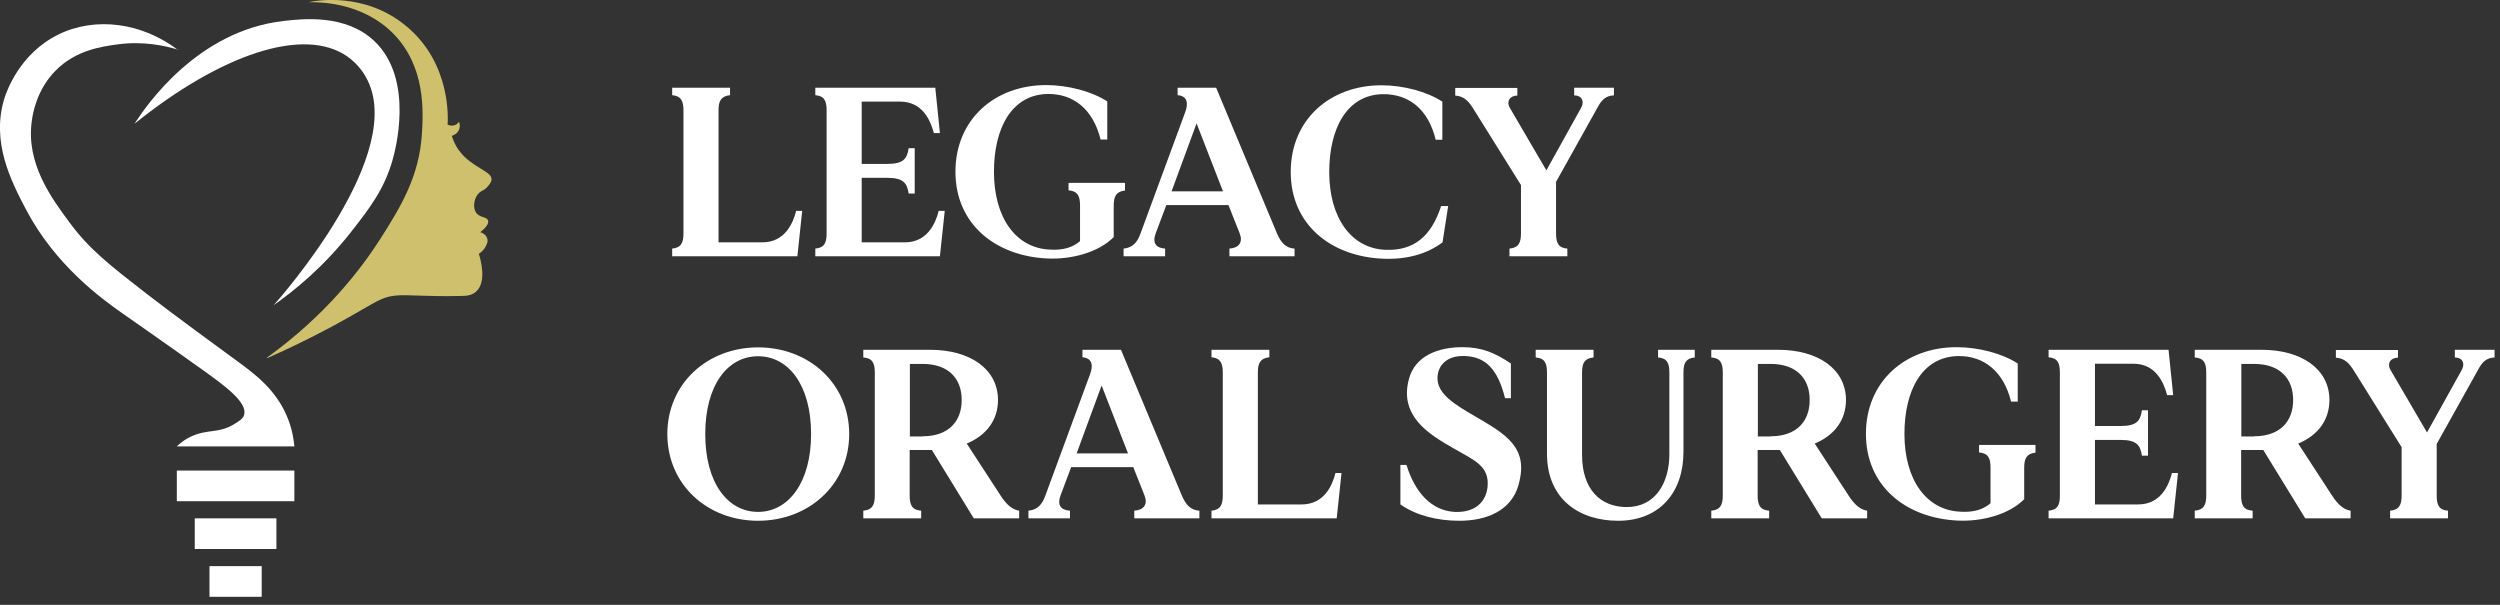
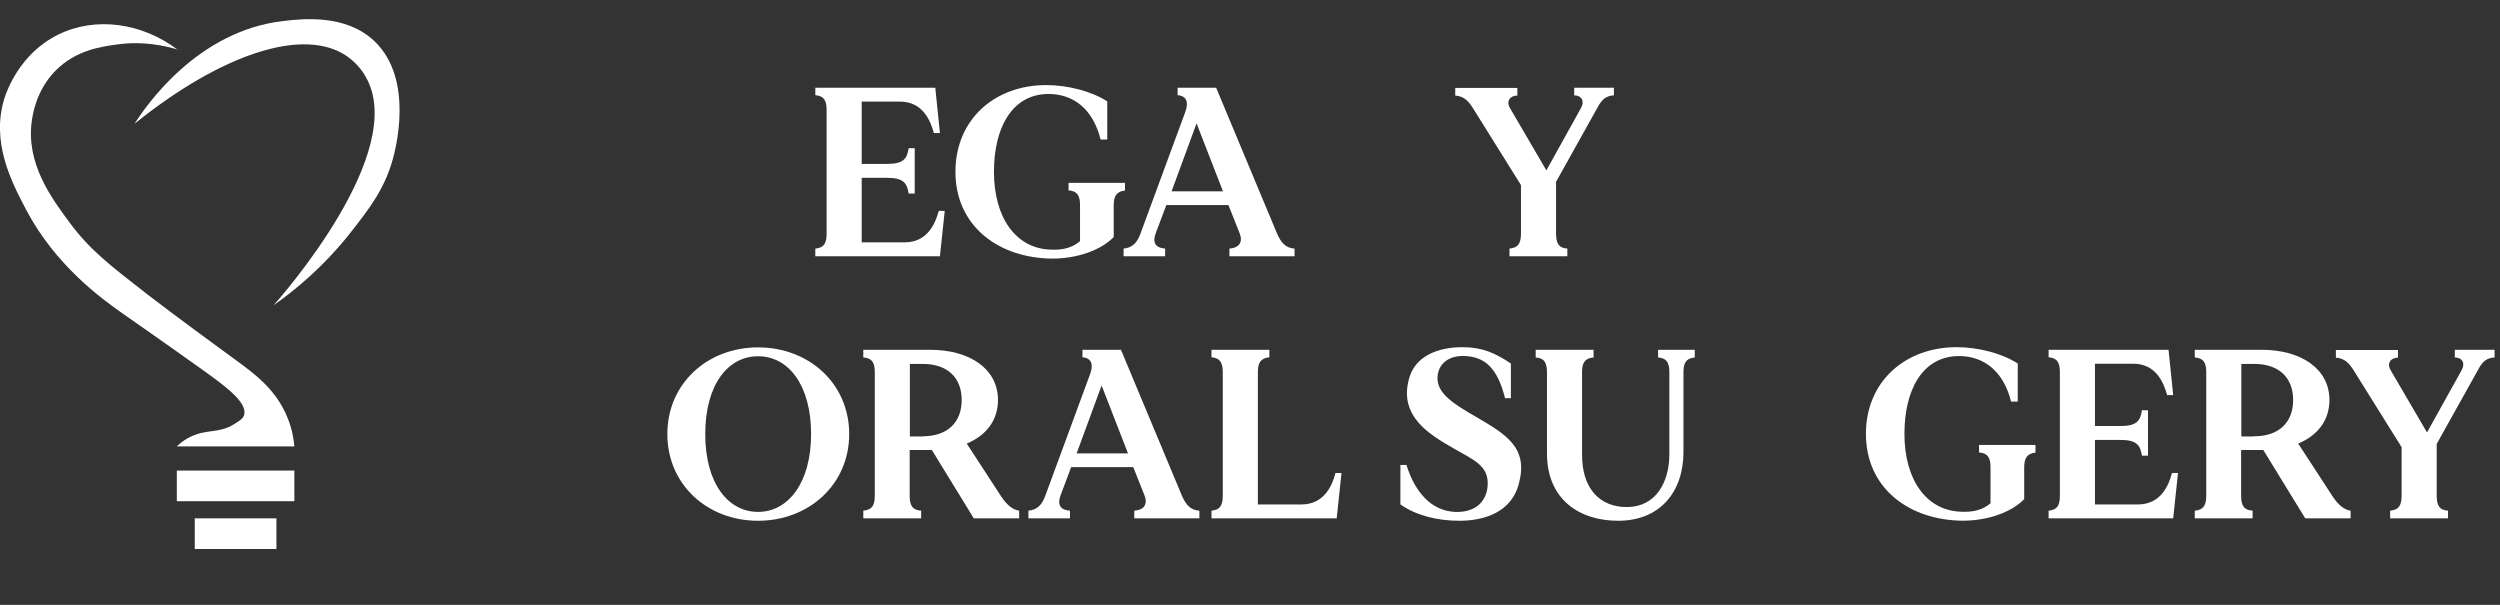
<svg xmlns="http://www.w3.org/2000/svg" width="124" height="30" viewBox="0 0 124 30" fill="none">
  <rect x="0" y="0" width="124" height="30" fill="#333333" stroke="none" />
  <g clip-path="url(#clip0_4109_2)">
-     <path d="M39.79 10.45L39.55 12.71H33.34V12.33C33.78 12.29 33.9 12.04 33.9 11.58V5.47C33.9 5.01 33.78 4.76 33.34 4.72V4.35H36.21V4.72C35.76 4.77 35.64 5.01 35.64 5.47V12.02H37.81C38.92 12.02 39.33 11.09 39.49 10.46H39.79V10.45Z" fill="white" />
    <path d="M46.86 10.45L46.62 12.71H40.44V12.33C40.89 12.29 41 12.04 41 11.58V5.47C41 5.01 40.89 4.76 40.44 4.72V4.35H46.39L46.62 6.6H46.32C46.15 5.97 45.76 5.04 44.64 5.04H42.74V8.13H44.01C44.83 8.13 44.99 7.86 45.07 7.35H45.37V9.6H45.07C44.99 9.1 44.83 8.82 44.01 8.82H42.74V12.02H44.88C45.99 12.02 46.4 11.09 46.56 10.46H46.86V10.45Z" fill="white" />
    <path d="M55.8 9.08V9.45C55.36 9.5 55.24 9.74 55.24 10.2V11.76C54.49 12.52 53.14 12.88 51.94 12.82C49.38 12.7 47.39 11.12 47.39 8.52C47.39 5.92 49.34 4.22 51.89 4.22C52.97 4.22 54.15 4.53 54.92 5.03V6.92H54.59C54.22 5.43 53.26 4.65 51.97 4.66C50.17 4.69 49.3 6.37 49.3 8.52C49.3 10.79 50.38 12.31 52.08 12.38C52.74 12.42 53.21 12.27 53.57 11.96V10.19C53.57 9.72 53.45 9.48 53 9.44V9.07H55.78L55.8 9.08Z" fill="white" />
    <path d="M64.21 12.33V12.71H60.98V12.33C61.45 12.3 61.66 12.02 61.49 11.58L60.93 10.17H57.85L57.32 11.58C57.15 12.05 57.33 12.3 57.79 12.33V12.71H55.73V12.33C56.17 12.29 56.41 12.03 56.57 11.58L58.78 5.58C58.96 5.12 58.89 4.76 58.41 4.72V4.35H60.32L63.34 11.58C63.53 12.02 63.76 12.3 64.2 12.33H64.21ZM60.66 9.49L59.35 6.12L58.11 9.49H60.67H60.66Z" fill="white" />
-     <path d="M71.83 10.22L71.55 12.02C70.8 12.59 69.77 12.89 68.56 12.83C66 12.71 64.02 11.13 64.02 8.53C64.02 5.93 65.97 4.23 68.52 4.23C69.6 4.23 70.77 4.54 71.54 5.04V6.93H71.21C70.85 5.44 69.9 4.66 68.59 4.67C66.8 4.7 65.93 6.38 65.93 8.53C65.93 10.8 67.02 12.32 68.71 12.39C70.12 12.45 70.99 11.73 71.48 10.22H71.81H71.83Z" fill="white" />
    <path d="M80.05 4.35V4.73C79.68 4.75 79.49 4.91 79.3 5.22L77.18 9.02V11.58C77.18 12.05 77.3 12.3 77.74 12.33V12.71H74.87V12.33C75.32 12.29 75.44 12.04 75.44 11.58V9.18L73.1 5.43C72.85 5.02 72.62 4.77 72.18 4.74V4.36H75.26V4.74C74.9 4.74 74.69 5.02 74.9 5.37L76.7 8.45L78.4 5.39C78.62 5.02 78.45 4.73 78.08 4.73V4.35H80.04H80.05Z" fill="white" />
    <path d="M42.12 21.53C42.12 24.03 40.12 25.83 37.6 25.83C35.08 25.83 33.1 24.03 33.1 21.53C33.1 19.03 35.08 17.23 37.6 17.23C40.12 17.23 42.12 19.02 42.12 21.53ZM40.23 21.53C40.23 19.1 39.11 17.67 37.6 17.67C36.09 17.67 34.98 19.1 34.98 21.53C34.98 23.96 36.1 25.39 37.6 25.39C39.1 25.39 40.23 23.94 40.23 21.53Z" fill="white" />
    <path d="M50.55 25.33V25.71H48.3L46.22 22.32H45.12V24.58C45.12 25.05 45.24 25.3 45.69 25.33V25.71H42.82V25.33C43.27 25.29 43.39 25.04 43.39 24.58V18.47C43.39 18.01 43.27 17.76 42.82 17.73V17.35H46.14C48.12 17.35 49.5 18.31 49.5 19.84C49.5 20.84 48.92 21.6 47.95 22L49.63 24.58C49.9 25 50.19 25.27 50.54 25.33H50.55ZM45.76 21.64C47.04 21.64 47.7 20.91 47.7 19.84C47.7 18.77 47.04 18.05 45.76 18.05H45.13V21.65H45.76V21.64Z" fill="white" />
    <path d="M59.49 25.33V25.71H56.26V25.33C56.73 25.3 56.94 25.02 56.77 24.58L56.21 23.17H53.13L52.6 24.58C52.43 25.05 52.61 25.3 53.07 25.33V25.71H51.01V25.33C51.45 25.29 51.69 25.03 51.85 24.58L54.06 18.58C54.24 18.12 54.17 17.76 53.69 17.72V17.35H55.6L58.62 24.58C58.81 25.02 59.04 25.3 59.48 25.33H59.49ZM55.95 22.49L54.64 19.12L53.4 22.49H55.96H55.95Z" fill="white" />
    <path d="M66.54 23.45L66.3 25.71H60.09V25.33C60.53 25.29 60.65 25.04 60.65 24.58V18.47C60.65 18.01 60.53 17.76 60.09 17.72V17.35H62.96V17.72C62.51 17.77 62.39 18.01 62.39 18.47V25.02H64.56C65.67 25.02 66.08 24.09 66.24 23.46H66.54V23.45Z" fill="white" />
    <path d="M75.33 24.02C74.97 25.35 73.71 25.83 72.38 25.83C71.3 25.83 70.24 25.57 69.46 25.02V23.06H69.76C70.19 24.44 71 25.32 72.14 25.39C73.15 25.44 73.69 24.91 73.78 24.18C73.9 23.11 73.12 22.83 72.1 22.24C70.89 21.55 69.39 20.65 69.88 18.81C70.18 17.65 71.33 17.22 72.54 17.22C73.5 17.22 74.15 17.5 74.94 18.03V19.75H74.65C74.28 18.27 73.66 17.71 72.69 17.66C71.77 17.61 71.33 18.12 71.3 18.7C71.26 19.52 72.11 20.04 73.2 20.67C74.69 21.54 75.83 22.2 75.33 24V24.02Z" fill="white" />
    <path d="M84.06 17.35V17.73C83.62 17.77 83.5 18.01 83.5 18.47V22.41C83.5 24.43 82.31 25.83 80.26 25.83C78.37 25.83 76.73 24.8 76.73 22.49V18.47C76.73 18.01 76.61 17.76 76.17 17.73V17.35H79.04V17.73C78.59 17.77 78.47 18.01 78.47 18.47V22.56C78.47 24.26 79.37 25.15 80.69 25.15C82.12 25.15 82.8 23.93 82.8 22.53V18.47C82.8 18.01 82.68 17.76 82.24 17.73V17.35H84.06Z" fill="white" />
-     <path d="M92.61 25.33V25.71H90.36L88.28 22.32H87.18V24.58C87.18 25.05 87.3 25.3 87.75 25.33V25.71H84.88V25.33C85.33 25.29 85.45 25.04 85.45 24.58V18.47C85.45 18.01 85.33 17.76 84.88 17.73V17.35H88.2C90.18 17.35 91.56 18.31 91.56 19.84C91.56 20.84 90.98 21.6 90.01 22L91.69 24.58C91.96 25 92.25 25.27 92.6 25.33H92.61ZM87.82 21.64C89.1 21.64 89.76 20.91 89.76 19.84C89.76 18.77 89.1 18.05 87.82 18.05H87.19V21.65H87.82V21.64Z" fill="white" />
    <path d="M100.96 22.08V22.45C100.52 22.5 100.4 22.74 100.4 23.2V24.76C99.65 25.52 98.3 25.88 97.1 25.82C94.54 25.7 92.55 24.12 92.55 21.52C92.55 18.92 94.5 17.22 97.05 17.22C98.13 17.22 99.31 17.53 100.08 18.03V19.92H99.75C99.38 18.43 98.42 17.65 97.13 17.66C95.33 17.69 94.46 19.37 94.46 21.52C94.46 23.79 95.54 25.31 97.24 25.38C97.9 25.42 98.37 25.27 98.73 24.96V23.19C98.73 22.72 98.61 22.48 98.16 22.44V22.07H100.94L100.96 22.08Z" fill="white" />
    <path d="M108.03 23.45L107.79 25.71H101.61V25.33C102.06 25.29 102.17 25.04 102.17 24.58V18.47C102.17 18.01 102.06 17.76 101.61 17.72V17.35H107.56L107.79 19.6H107.49C107.32 18.97 106.93 18.04 105.81 18.04H103.91V21.13H105.18C106 21.13 106.16 20.86 106.24 20.35H106.54V22.6H106.24C106.16 22.1 106 21.82 105.18 21.82H103.91V25.02H106.05C107.16 25.02 107.57 24.09 107.73 23.46H108.03V23.45Z" fill="white" />
    <path d="M116.59 25.33V25.71H114.34L112.26 22.32H111.16V24.58C111.16 25.05 111.28 25.3 111.73 25.33V25.71H108.86V25.33C109.31 25.29 109.43 25.04 109.43 24.58V18.47C109.43 18.01 109.31 17.76 108.86 17.73V17.35H112.18C114.16 17.35 115.54 18.31 115.54 19.84C115.54 20.84 114.96 21.6 113.99 22L115.67 24.58C115.94 25 116.23 25.27 116.58 25.33H116.59ZM111.8 21.64C113.08 21.64 113.74 20.91 113.74 19.84C113.74 18.77 113.08 18.05 111.8 18.05H111.17V21.65H111.8V21.64Z" fill="white" />
    <path d="M123.73 17.35V17.73C123.36 17.75 123.17 17.91 122.98 18.22L120.86 22.02V24.58C120.86 25.05 120.98 25.3 121.42 25.33V25.71H118.55V25.33C119 25.29 119.12 25.04 119.12 24.58V22.18L116.78 18.43C116.53 18.02 116.3 17.77 115.86 17.74V17.36H118.94V17.74C118.58 17.74 118.37 18.02 118.58 18.37L120.38 21.45L122.08 18.39C122.3 18.02 122.13 17.73 121.76 17.73V17.35H123.72H123.73Z" fill="white" />
-     <path d="M6.67 6.14C7.25 5.24 9.79 1.52 14.07 1.04C15.01 0.93 17.15 0.69 18.57 2.04C20.58 3.95 19.59 7.52 19.47 7.94C19.06 9.39 18.32 10.34 17.44 11.47C16.04 13.26 14.58 14.43 13.57 15.14C13.92 14.75 20.29 7.54 18.14 3.81C18.04 3.63 17.77 3.19 17.24 2.81C15.07 1.28 10.93 2.71 6.67 6.14Z" fill="white" />
+     <path d="M6.67 6.14C7.25 5.24 9.79 1.52 14.07 1.04C15.01 0.93 17.15 0.69 18.57 2.04C20.58 3.95 19.59 7.52 19.47 7.94C19.06 9.39 18.32 10.34 17.44 11.47C16.04 13.26 14.58 14.43 13.57 15.14C13.92 14.75 20.29 7.54 18.14 3.81C18.04 3.63 17.77 3.19 17.24 2.81C15.07 1.28 10.93 2.71 6.67 6.14" fill="white" />
    <path d="M8.83 2.48C7.04 1.12 4.74 0.81 2.9 1.71C0.96 2.66 0.33 4.55 0.23 4.84C-0.47 7.04 0.57 9.02 1.3 10.41C2.75 13.16 5.04 14.82 6.07 15.54C6.42 15.79 7.9 16.81 10.04 18.34C11.15 19.13 12.28 19.96 12.11 20.57C12.06 20.76 11.9 20.86 11.61 21.04C10.83 21.52 10.28 21.26 9.44 21.67C9.27 21.75 9.03 21.89 8.77 22.14H14.6C14.57 21.81 14.5 21.33 14.29 20.79C13.73 19.34 12.64 18.55 11.67 17.84C11.05 17.39 8.52 15.54 7.27 14.57C5.39 13.11 4.44 12.37 3.46 11.05C2.57 9.85 1.27 8.11 1.58 5.98C1.63 5.63 1.81 4.47 2.75 3.51C3.76 2.48 5.04 2.31 5.84 2.2C7.1 2.03 8.16 2.26 8.85 2.47L8.83 2.48Z" fill="white" />
    <path d="M14.6 23.34H8.77V24.86H14.6V23.34Z" fill="white" />
    <path d="M13.71 25.71H9.66V27.23H13.71V25.71Z" fill="white" />
-     <path d="M12.98 28.08H10.39V29.6H12.98V28.08Z" fill="white" />
-     <path d="M13.24 17.74C16.18 15.62 17.91 13.34 18.87 11.84C19.86 10.28 20.8 8.77 20.93 6.6C20.99 5.53 21.12 3.31 19.51 1.67C17.94 0.08 15.78 0.1 15.3 0.11C15.61 0.04 18.06 -0.43 20.13 1.28C22.39 3.13 22.22 5.93 22.2 6.18C22.24 6.2 22.33 6.24 22.44 6.23C22.64 6.22 22.75 6.07 22.77 6.04C22.78 6.07 22.85 6.25 22.76 6.45C22.66 6.67 22.43 6.73 22.41 6.74C22.46 6.9 22.56 7.19 22.78 7.48C23.4 8.32 24.42 8.49 24.38 8.91C24.37 9.04 24.26 9.17 24.19 9.25C24.03 9.44 23.91 9.44 23.77 9.56C23.52 9.79 23.43 10.27 23.61 10.54C23.79 10.81 24.15 10.74 24.21 10.94C24.26 11.12 24.04 11.34 23.82 11.52C23.85 11.52 24.08 11.59 24.16 11.81C24.22 11.97 24.15 12.11 24.09 12.22C23.99 12.42 23.84 12.53 23.75 12.59C23.83 12.84 24.16 13.97 23.62 14.46C23.39 14.67 23.09 14.68 22.83 14.68C21.08 14.72 20.27 14.6 19.62 14.66C18.92 14.73 18.65 14.98 17.31 15.73C16.38 16.26 15.02 16.98 13.26 17.76L13.24 17.74Z" fill="#CFC06D" />
  </g>
  <defs>
    <clipPath id="clip0_4109_2">
      <rect width="123.73" height="29.6" fill="white" />
    </clipPath>
  </defs>
</svg>